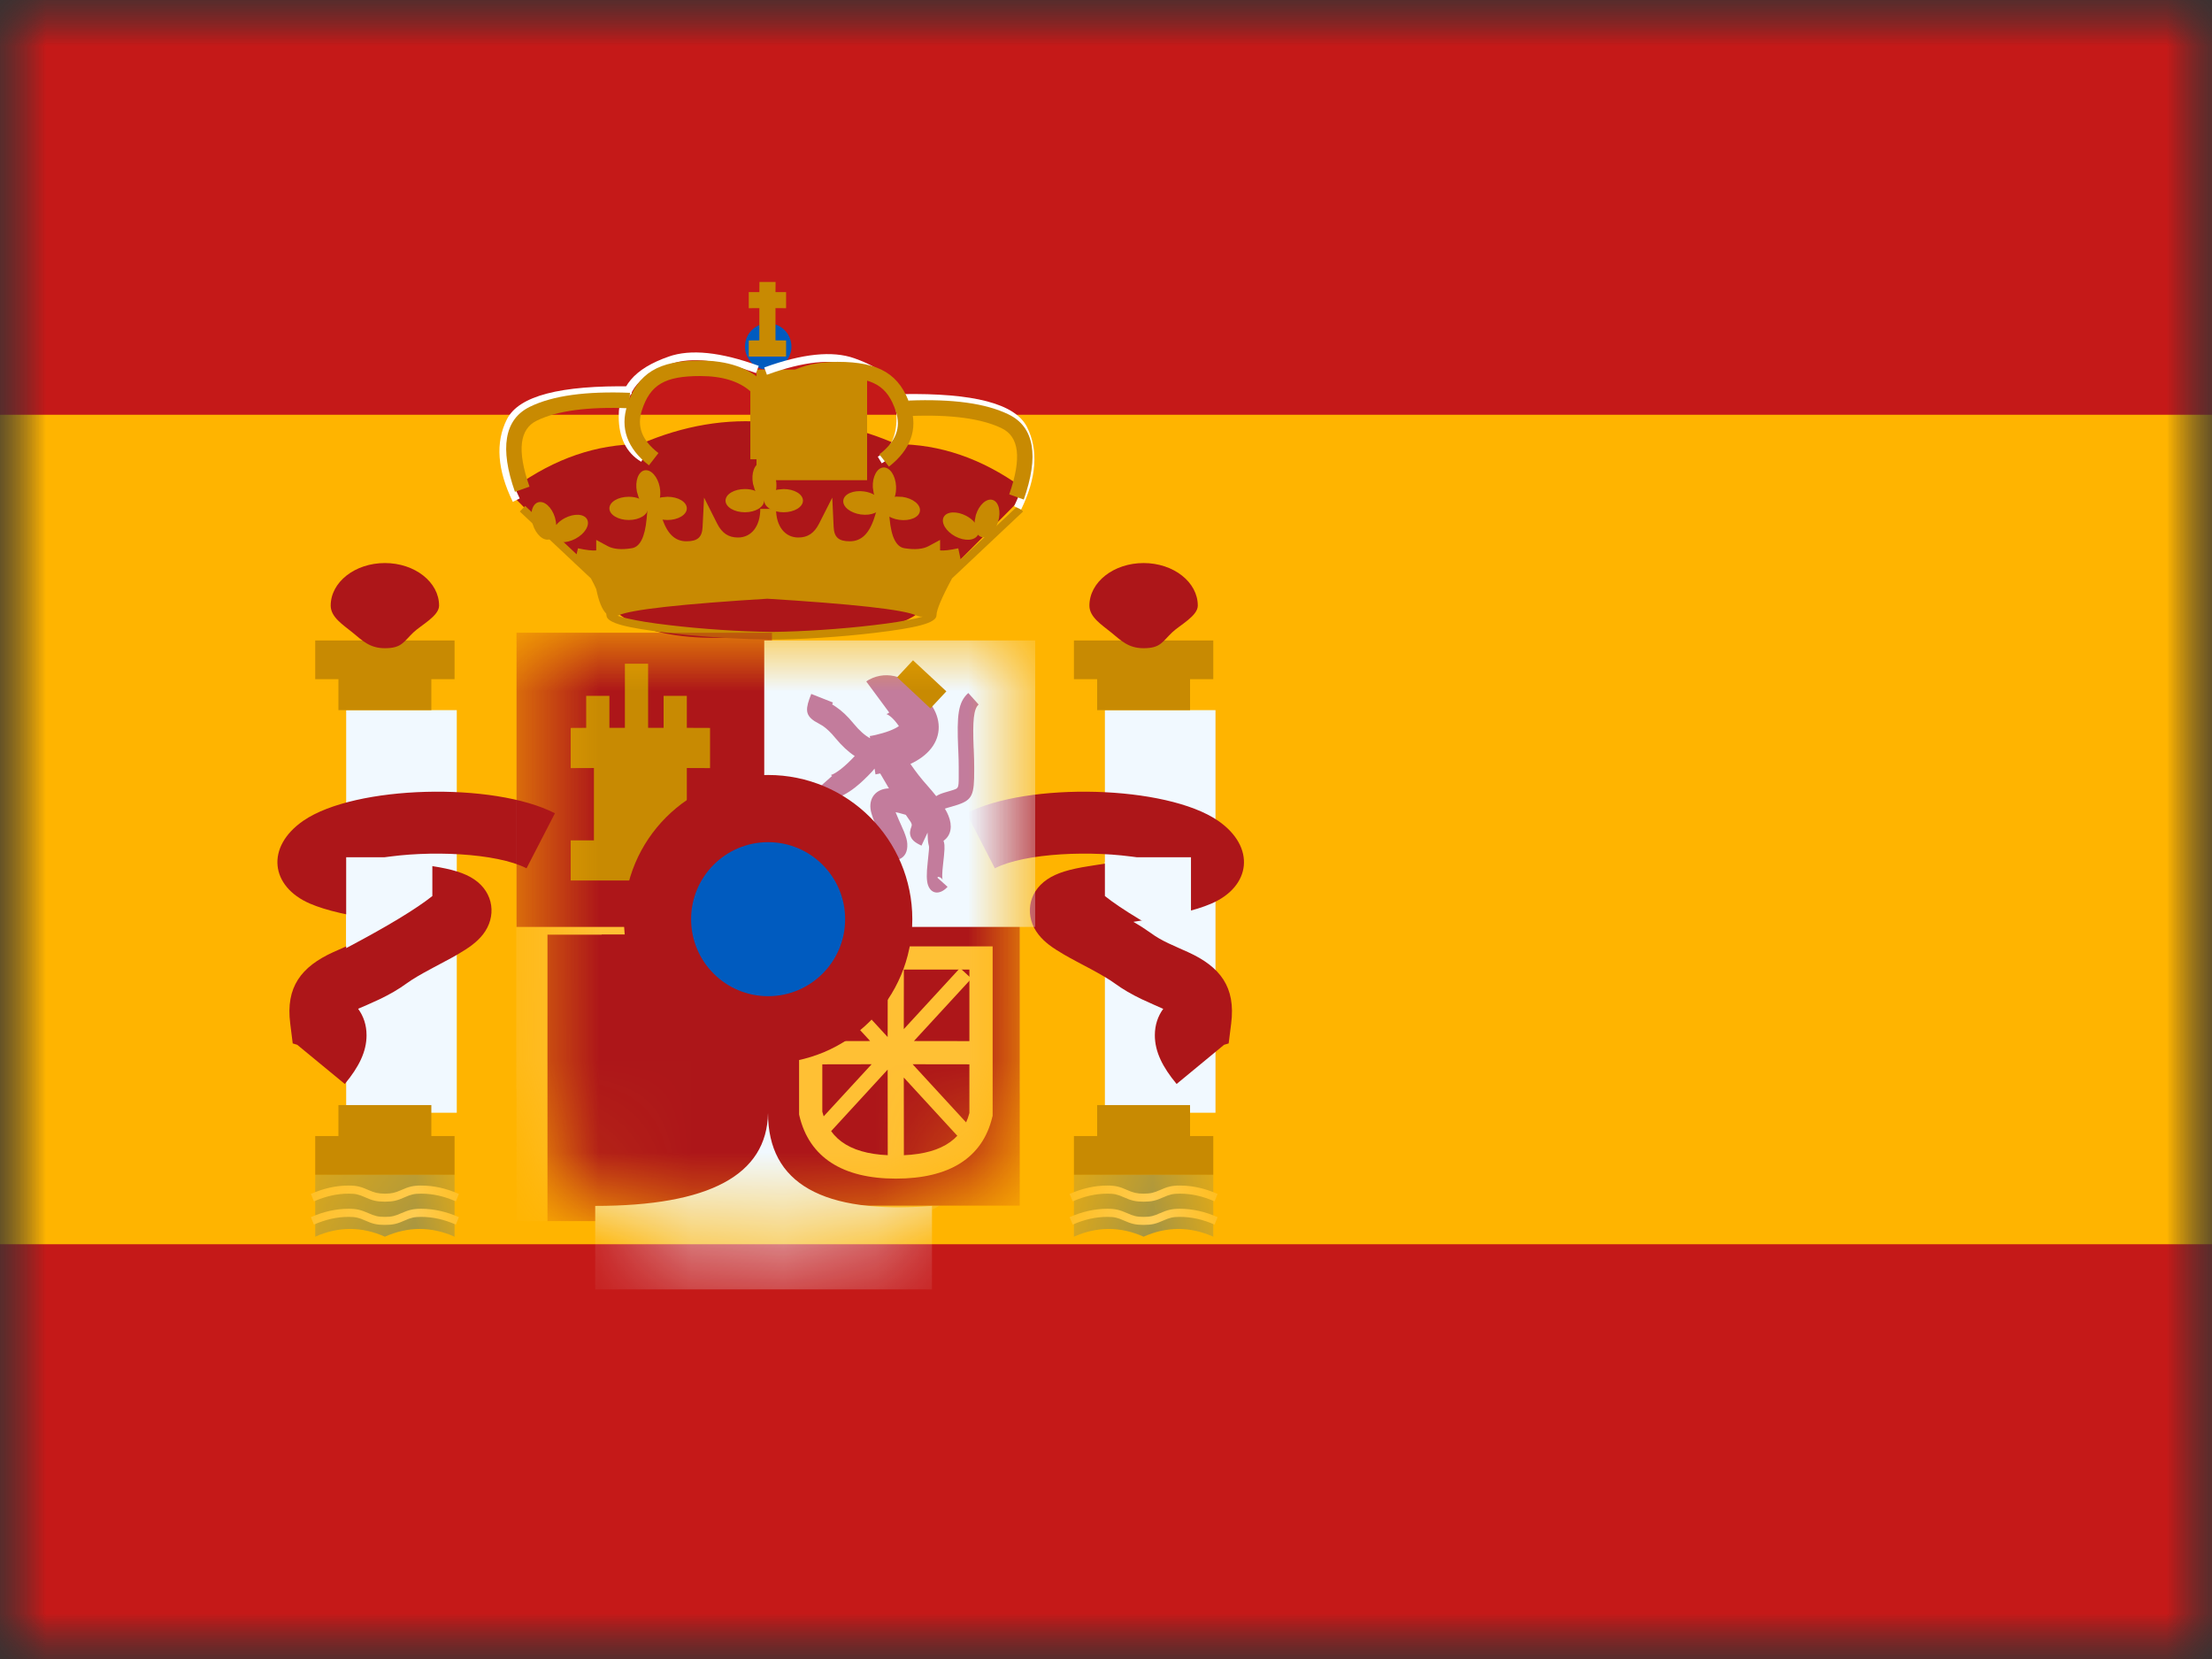
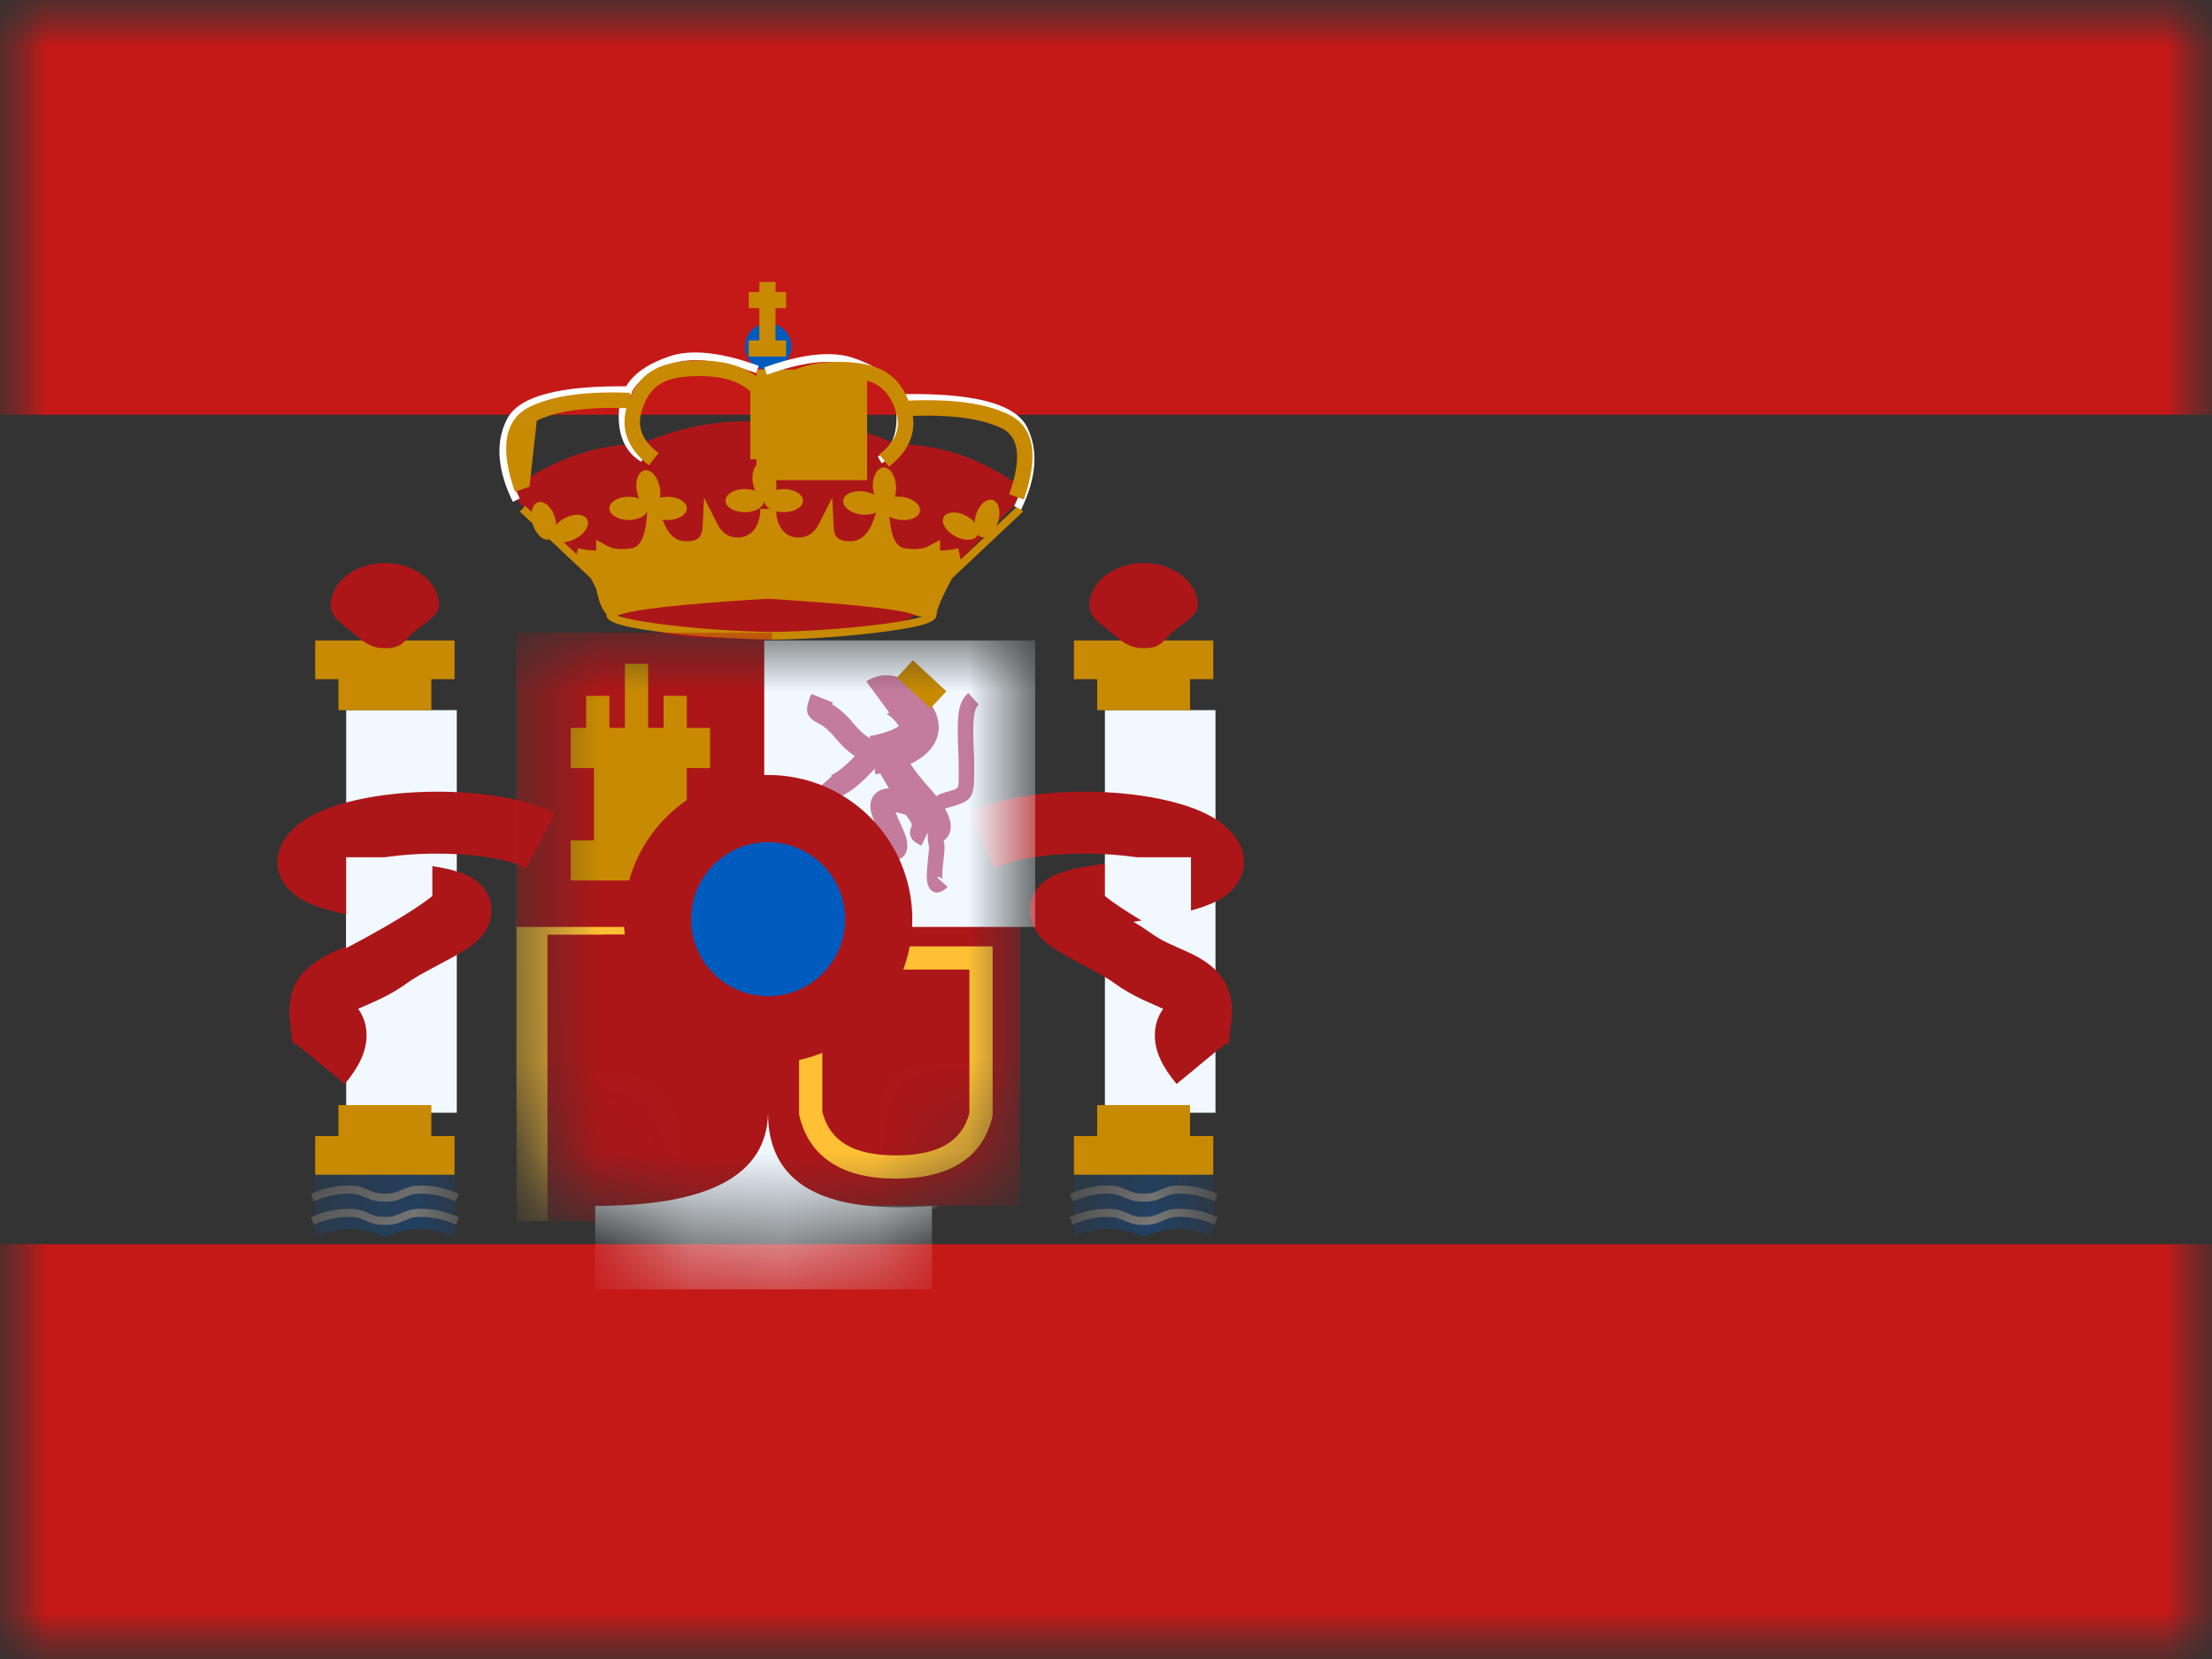
<svg xmlns="http://www.w3.org/2000/svg" width="24" height="18" viewBox="0 0 24 18" fill="none">
  <rect x="0" y="0" width="24" height="18" fill="#333333" stroke="none" />
  <mask id="mask0" mask-type="alpha" maskUnits="userSpaceOnUse" x="0" y="0" width="24" height="18">
    <path d="M24 0H0V18H24V0Z" fill="white" />
  </mask>
  <g mask="url(#mask0)">
    <mask id="mask1" mask-type="alpha" maskUnits="userSpaceOnUse" x="0" y="0" width="24" height="18">
      <path d="M24 0H0V18H24V0Z" fill="white" />
    </mask>
    <g mask="url(#mask1)">
-       <path d="M24 0H0V18H24V0Z" fill="#FFB400" />
      <path d="M24 0H0V4.5H24V0Z" fill="#C51918" />
      <path d="M24 13.5H0V18H24V13.5Z" fill="#C51918" />
      <path d="M4.956 7.705H3.756V12.073H4.956V7.705Z" fill="#F1F9FF" />
      <path fill-rule="evenodd" clip-rule="evenodd" d="M4.932 6.949V7.369H4.68V7.705H3.672V7.369H3.42V6.949H4.932Z" fill="#C88A02" />
      <path fill-rule="evenodd" clip-rule="evenodd" d="M4.68 12.326H4.932V12.746H3.42V12.326H3.672V11.99H4.68V12.326Z" fill="#C88A02" />
      <path fill-rule="evenodd" clip-rule="evenodd" d="M4.176 7.033C4.359 7.033 4.377 6.965 4.485 6.862C4.569 6.782 4.764 6.683 4.764 6.571C4.764 6.316 4.501 6.109 4.176 6.109C3.851 6.109 3.588 6.316 3.588 6.571C3.588 6.696 3.722 6.779 3.824 6.862C3.931 6.949 4.009 7.033 4.176 7.033Z" fill="#AD1619" />
      <mask id="mask2" mask-type="alpha" maskUnits="userSpaceOnUse" x="3" y="12" width="2" height="2">
        <path d="M3.42 12.746H4.932V13.418C4.806 13.362 4.68 13.334 4.554 13.334C4.428 13.334 4.302 13.362 4.176 13.418C4.05 13.362 3.924 13.334 3.798 13.334C3.672 13.334 3.546 13.362 3.42 13.418V12.746Z" fill="white" />
      </mask>
      <g mask="url(#mask2)">
        <path d="M3.42 12.746H4.932V13.418C4.806 13.362 4.68 13.334 4.554 13.334C4.428 13.334 4.302 13.362 4.176 13.418C4.05 13.362 3.924 13.334 3.798 13.334C3.672 13.334 3.546 13.362 3.42 13.418V12.746Z" fill="#005BBF" />
        <path d="M3.406 13.287L3.373 13.206C3.509 13.146 3.646 13.115 3.783 13.115C3.871 13.115 3.917 13.128 3.996 13.162C4.065 13.193 4.101 13.203 4.176 13.203C4.251 13.203 4.287 13.193 4.356 13.162C4.435 13.128 4.481 13.115 4.569 13.115C4.706 13.115 4.843 13.146 4.979 13.206L4.946 13.287C4.82 13.231 4.695 13.203 4.569 13.203C4.494 13.203 4.458 13.212 4.389 13.243C4.311 13.278 4.264 13.29 4.176 13.29C4.088 13.29 4.041 13.278 3.963 13.243C3.894 13.212 3.858 13.203 3.783 13.203C3.658 13.203 3.532 13.231 3.406 13.287Z" fill="white" />
        <path d="M3.406 13.035L3.373 12.954C3.509 12.894 3.646 12.863 3.783 12.863C3.871 12.863 3.917 12.876 3.996 12.911C4.065 12.941 4.101 12.951 4.176 12.951C4.251 12.951 4.287 12.941 4.356 12.911C4.435 12.876 4.481 12.863 4.569 12.863C4.706 12.863 4.843 12.894 4.979 12.954L4.946 13.035C4.82 12.979 4.695 12.951 4.569 12.951C4.494 12.951 4.458 12.96 4.389 12.991C4.311 13.026 4.264 13.038 4.176 13.038C4.088 13.038 4.041 13.026 3.963 12.991C3.894 12.96 3.858 12.951 3.783 12.951C3.658 12.951 3.532 12.979 3.406 13.035Z" fill="white" />
      </g>
      <path d="M13.188 7.705H11.988V12.073H13.188V7.705Z" fill="#F1F9FF" />
      <path fill-rule="evenodd" clip-rule="evenodd" d="M13.164 6.949V7.369H12.912V7.705H11.904V7.369H11.652V6.949H13.164Z" fill="#C88A02" />
      <path fill-rule="evenodd" clip-rule="evenodd" d="M12.912 12.326H13.164V12.746H11.652V12.326H11.904V11.99H12.912V12.326Z" fill="#C88A02" />
      <path fill-rule="evenodd" clip-rule="evenodd" d="M12.408 7.033C12.591 7.033 12.609 6.965 12.717 6.862C12.801 6.782 12.996 6.683 12.996 6.571C12.996 6.316 12.733 6.109 12.408 6.109C12.083 6.109 11.82 6.316 11.82 6.571C11.82 6.696 11.954 6.779 12.056 6.862C12.163 6.949 12.241 7.033 12.408 7.033Z" fill="#AD1619" />
      <mask id="mask3" mask-type="alpha" maskUnits="userSpaceOnUse" x="11" y="12" width="3" height="2">
        <path d="M11.652 12.746H13.164V13.418C13.038 13.362 12.912 13.334 12.786 13.334C12.66 13.334 12.534 13.362 12.408 13.418C12.282 13.362 12.156 13.334 12.03 13.334C11.904 13.334 11.778 13.362 11.652 13.418V12.746Z" fill="white" />
      </mask>
      <g mask="url(#mask3)">
        <path d="M11.652 12.746H13.164V13.418C13.038 13.362 12.912 13.334 12.786 13.334C12.66 13.334 12.534 13.362 12.408 13.418C12.282 13.362 12.156 13.334 12.03 13.334C11.904 13.334 11.778 13.362 11.652 13.418V12.746Z" fill="#005BBF" />
        <path d="M11.639 13.287L11.605 13.206C11.742 13.146 11.878 13.115 12.015 13.115C12.104 13.115 12.15 13.128 12.228 13.162C12.297 13.193 12.333 13.203 12.408 13.203C12.484 13.203 12.52 13.193 12.588 13.162C12.667 13.128 12.713 13.115 12.802 13.115C12.938 13.115 13.075 13.146 13.211 13.206L13.178 13.287C13.052 13.231 12.927 13.203 12.802 13.203C12.726 13.203 12.691 13.212 12.621 13.243C12.543 13.278 12.497 13.29 12.408 13.29C12.32 13.29 12.274 13.278 12.195 13.243C12.126 13.212 12.091 13.203 12.015 13.203C11.89 13.203 11.764 13.231 11.639 13.287Z" fill="white" />
        <path d="M11.639 13.035L11.605 12.954C11.742 12.894 11.878 12.863 12.015 12.863C12.104 12.863 12.15 12.876 12.228 12.911C12.297 12.941 12.333 12.951 12.408 12.951C12.484 12.951 12.52 12.941 12.588 12.911C12.667 12.876 12.713 12.863 12.802 12.863C12.938 12.863 13.075 12.894 13.211 12.954L13.178 13.035C13.052 12.979 12.927 12.951 12.802 12.951C12.726 12.951 12.691 12.96 12.621 12.991C12.543 13.026 12.497 13.038 12.408 13.038C12.32 13.038 12.274 13.026 12.195 12.991C12.126 12.96 12.091 12.951 12.015 12.951C11.89 12.951 11.764 12.979 11.639 13.035Z" fill="white" />
      </g>
      <path d="M3.977 11.233C3.977 11.411 3.893 11.578 3.741 11.761L3.225 11.336L3.176 11.321L3.149 11.106C3.098 10.709 3.268 10.489 3.617 10.33C3.626 10.326 3.784 10.257 3.829 10.235C3.903 10.2 3.964 10.165 4.021 10.123C4.077 10.083 4.137 10.044 4.209 10.002C3.777 9.933 3.543 9.881 3.363 9.804C2.934 9.619 2.879 9.19 3.291 8.905C3.854 8.518 5.36 8.483 6.021 8.824L5.713 9.421C5.388 9.254 4.651 9.222 4.134 9.308C4.213 9.322 4.301 9.337 4.4 9.352C4.461 9.362 4.677 9.395 4.695 9.398C4.901 9.43 5.042 9.471 5.146 9.542C5.359 9.686 5.39 9.948 5.239 10.14C5.174 10.222 5.091 10.282 4.964 10.356C4.923 10.38 4.879 10.404 4.82 10.435C4.808 10.441 4.706 10.496 4.676 10.512C4.555 10.577 4.475 10.624 4.416 10.667C4.323 10.735 4.228 10.789 4.12 10.841C4.062 10.869 3.895 10.942 3.895 10.941C3.892 10.943 3.889 10.944 3.886 10.946C3.944 11.025 3.977 11.121 3.977 11.233ZM10.486 8.824C11.147 8.483 12.653 8.518 13.216 8.905C13.628 9.19 13.573 9.619 13.143 9.804C12.964 9.881 12.73 9.933 12.297 10.002C12.37 10.044 12.43 10.083 12.486 10.123C12.543 10.165 12.604 10.2 12.678 10.235C12.723 10.257 12.881 10.326 12.889 10.33C13.239 10.489 13.409 10.709 13.358 11.106L13.331 11.321L13.281 11.336L12.766 11.761C12.614 11.578 12.53 11.411 12.53 11.233C12.53 11.121 12.563 11.025 12.621 10.946C12.612 10.942 12.445 10.869 12.387 10.841C12.279 10.789 12.184 10.735 12.091 10.667C12.031 10.624 11.952 10.577 11.831 10.512C11.801 10.496 11.698 10.441 11.686 10.435C11.628 10.404 11.584 10.38 11.543 10.356C11.416 10.282 11.332 10.222 11.268 10.14C11.116 9.948 11.148 9.686 11.361 9.542C11.465 9.471 11.606 9.43 11.812 9.398L11.906 9.383C11.978 9.372 12.07 9.358 12.107 9.352C12.206 9.337 12.294 9.322 12.372 9.308C11.856 9.222 11.118 9.254 10.794 9.421L10.486 8.824Z" fill="#AD1619" />
      <path d="M4.443 9.301L4.691 9.352V9.722C4.515 9.862 4.203 10.051 3.756 10.287V9.301H4.443Z" fill="#F1F9FF" />
      <path d="M12.236 9.301L11.988 9.352V9.722C12.164 9.862 12.475 10.051 12.922 10.287V9.301H12.236Z" fill="#F1F9FF" />
      <path fill-rule="evenodd" clip-rule="evenodd" d="M8.349 4.583L8.348 4.585L8.577 4.573C8.964 4.569 9.346 4.651 9.725 4.819C10.198 4.819 10.65 4.974 11.082 5.284V5.407L10.235 6.258C10.066 6.727 9.764 6.752 9.529 6.83C9.451 6.856 8.345 6.886 8.345 6.886L8.345 6.883L8.132 6.905C7.15 6.984 6.585 6.768 6.437 6.258L5.589 5.407V5.284C6.021 4.974 6.474 4.819 6.947 4.819C7.416 4.616 7.883 4.537 8.349 4.583Z" fill="#AD1619" />
      <path d="M8.42 5.521C8.42 5.711 8.517 5.832 8.662 5.832C8.763 5.832 8.834 5.785 8.886 5.683L9.03 5.399L9.045 5.717C9.05 5.829 9.099 5.873 9.22 5.873C9.344 5.873 9.431 5.793 9.489 5.61L9.615 5.205L9.652 5.627C9.671 5.836 9.728 5.934 9.812 5.948C9.928 5.967 10.015 5.958 10.076 5.925L10.2 5.858V5.972C10.239 5.976 10.306 5.969 10.397 5.949L10.423 6.071L11.043 5.489L11.1 5.55L10.33 6.275C10.218 6.482 10.161 6.618 10.161 6.675C10.161 6.762 9.936 6.813 9.496 6.866C9.122 6.911 8.674 6.94 8.328 6.94L8.412 6.938L8.412 6.94L8.37 6.938L8.328 6.94V6.938L8.137 6.934C7.847 6.924 7.525 6.9 7.245 6.866C6.805 6.813 6.58 6.762 6.58 6.675L6.577 6.657C6.532 6.612 6.496 6.524 6.469 6.391C6.453 6.354 6.433 6.316 6.411 6.275L6.239 6.114C6.238 6.114 6.237 6.113 6.236 6.113L6.235 6.11L5.64 5.55L5.698 5.489L6.256 6.014L6.271 5.949C6.363 5.969 6.43 5.976 6.469 5.972V5.858L6.593 5.925C6.654 5.958 6.741 5.967 6.856 5.948C6.94 5.934 6.997 5.836 7.016 5.627L7.054 5.205L7.18 5.61C7.237 5.793 7.324 5.873 7.448 5.873C7.569 5.873 7.618 5.829 7.623 5.717L7.639 5.399L7.782 5.683C7.834 5.785 7.905 5.832 8.007 5.832C8.152 5.832 8.249 5.711 8.249 5.521H8.42ZM8.325 6.496L8.358 6.494C7.393 6.553 6.844 6.614 6.709 6.677L6.699 6.679L6.718 6.687C6.743 6.695 6.774 6.703 6.811 6.711C6.919 6.736 7.072 6.761 7.255 6.782C7.611 6.825 8.036 6.853 8.373 6.856C8.705 6.853 9.129 6.825 9.486 6.782C9.668 6.761 9.822 6.736 9.93 6.711C9.985 6.699 10.027 6.686 10.055 6.675L10.031 6.684C10.004 6.695 9.973 6.692 9.94 6.677C9.806 6.614 9.256 6.553 8.291 6.494L8.325 6.496Z" fill="#C88A02" />
      <path fill-rule="evenodd" clip-rule="evenodd" d="M8.335 4.012C8.474 4.012 8.587 3.899 8.587 3.76C8.587 3.621 8.474 3.508 8.335 3.508C8.195 3.508 8.083 3.621 8.083 3.76C8.083 3.899 8.195 4.012 8.335 4.012Z" fill="#005BBF" />
      <path d="M6.021 5.614C6.029 5.642 6.034 5.67 6.035 5.696C6.057 5.668 6.088 5.643 6.125 5.623C6.228 5.568 6.337 5.574 6.37 5.635C6.403 5.697 6.346 5.791 6.244 5.845C6.141 5.9 6.032 5.894 5.999 5.833C5.988 5.839 5.976 5.847 5.962 5.852C5.895 5.872 5.814 5.799 5.78 5.688C5.746 5.577 5.772 5.47 5.839 5.45C5.906 5.43 5.987 5.503 6.021 5.614ZM10.729 5.423L10.77 5.424C10.837 5.445 10.863 5.551 10.829 5.662C10.795 5.773 10.714 5.846 10.647 5.826C10.633 5.822 10.621 5.813 10.611 5.802C10.577 5.868 10.468 5.874 10.365 5.82C10.263 5.765 10.207 5.671 10.239 5.61C10.272 5.548 10.381 5.543 10.484 5.597C10.522 5.617 10.554 5.643 10.577 5.671L10.575 5.654L10.588 5.588C10.622 5.477 10.704 5.404 10.77 5.424L10.729 5.423ZM9.585 5.072C9.655 5.068 9.716 5.159 9.722 5.275C9.724 5.318 9.719 5.358 9.708 5.391L9.724 5.388L9.791 5.391C9.906 5.407 9.991 5.476 9.981 5.545C9.972 5.614 9.871 5.656 9.756 5.64C9.641 5.624 9.556 5.555 9.566 5.486C9.566 5.483 9.565 5.482 9.564 5.482C9.556 5.555 9.455 5.598 9.34 5.582C9.225 5.566 9.14 5.497 9.15 5.428C9.159 5.359 9.26 5.316 9.375 5.332C9.418 5.338 9.456 5.351 9.487 5.369L9.48 5.354L9.47 5.288C9.464 5.173 9.516 5.076 9.585 5.072ZM6.994 5.103C7.062 5.09 7.136 5.171 7.158 5.285C7.166 5.327 7.166 5.367 7.16 5.401L7.176 5.396L7.242 5.39C7.358 5.39 7.452 5.446 7.452 5.516C7.452 5.585 7.358 5.642 7.242 5.642C7.126 5.642 7.032 5.585 7.032 5.516C7.032 5.512 7.031 5.512 7.031 5.512C7.032 5.585 6.938 5.642 6.822 5.642C6.706 5.642 6.612 5.585 6.612 5.516C6.612 5.446 6.706 5.39 6.822 5.39C6.865 5.39 6.904 5.397 6.937 5.411L6.929 5.397L6.91 5.333C6.888 5.219 6.926 5.116 6.994 5.103ZM8.254 5.019C8.322 5.006 8.396 5.087 8.418 5.201C8.426 5.243 8.426 5.283 8.42 5.317L8.436 5.312L8.502 5.306C8.618 5.306 8.712 5.362 8.712 5.432C8.712 5.501 8.618 5.558 8.502 5.558C8.386 5.558 8.292 5.501 8.292 5.432C8.292 5.428 8.291 5.428 8.291 5.428C8.292 5.501 8.198 5.558 8.082 5.558C7.966 5.558 7.872 5.501 7.872 5.432C7.872 5.362 7.966 5.306 8.082 5.306C8.125 5.306 8.164 5.313 8.197 5.327L8.189 5.313L8.17 5.249C8.148 5.135 8.186 5.032 8.254 5.019Z" fill="#C88A02" />
      <path d="M8.415 3.059L8.414 3.169L8.529 3.169V3.344L8.414 3.343V3.693L8.529 3.694V3.869H8.124V3.694L8.239 3.693V3.343L8.124 3.344V3.169L8.239 3.169L8.24 3.059H8.415Z" fill="#C88A02" />
      <path d="M9.408 4.01H8.208V5.21H9.408V4.01Z" fill="#C88A02" />
      <path d="M6.856 4.192L6.854 4.276C6.109 4.263 5.682 4.372 5.574 4.589C5.462 4.813 5.482 5.085 5.639 5.408L5.564 5.445C5.396 5.1 5.373 4.801 5.499 4.551C5.627 4.294 6.079 4.179 6.856 4.192Z" fill="white" />
      <path d="M7 4.937L6.957 5.01C6.795 4.913 6.713 4.747 6.713 4.52C6.713 4.192 6.882 4 7.255 3.869C7.493 3.785 7.818 3.819 8.232 3.969L8.203 4.048C7.806 3.904 7.499 3.872 7.283 3.948C6.941 4.069 6.797 4.232 6.797 4.52C6.797 4.72 6.865 4.857 7 4.937Z" fill="white" />
-       <path d="M5.745 5.28L5.587 5.336C5.422 4.868 5.469 4.55 5.75 4.413C5.998 4.292 6.359 4.243 6.835 4.262L6.828 4.43C6.377 4.411 6.042 4.457 5.824 4.564C5.639 4.654 5.606 4.883 5.745 5.28Z" fill="#C88A02" />
+       <path d="M5.745 5.28L5.587 5.336C5.422 4.868 5.469 4.55 5.75 4.413C5.998 4.292 6.359 4.243 6.835 4.262L6.828 4.43C6.377 4.411 6.042 4.457 5.824 4.564Z" fill="#C88A02" />
      <path d="M7.597 4.08C7.213 4.08 7.055 4.174 6.965 4.45C6.908 4.626 6.963 4.776 7.144 4.916L7.041 5.049C6.807 4.868 6.725 4.645 6.806 4.398C6.92 4.046 7.146 3.912 7.597 3.912C7.893 3.912 8.124 3.99 8.284 4.148L8.309 4.173V4.983H8.141V4.245C8.016 4.136 7.836 4.08 7.597 4.08Z" fill="#C88A02" />
      <path d="M9.787 4.276L9.788 4.36C10.533 4.347 10.96 4.456 11.069 4.673C11.181 4.897 11.16 5.169 11.003 5.492L11.079 5.529C11.246 5.184 11.269 4.885 11.144 4.635C11.015 4.378 10.563 4.263 9.787 4.276Z" fill="white" />
      <path d="M9.524 4.955L9.567 5.027C9.729 4.93 9.811 4.765 9.811 4.537C9.811 4.21 9.642 4.018 9.269 3.887C9.031 3.803 8.706 3.837 8.292 3.987L8.321 4.066C8.718 3.922 9.025 3.89 9.241 3.966C9.583 4.086 9.727 4.25 9.727 4.537C9.727 4.737 9.659 4.874 9.524 4.955Z" fill="white" />
      <path d="M10.95 5.364L11.108 5.42C11.272 4.952 11.226 4.634 10.944 4.497C10.697 4.376 10.336 4.327 9.86 4.346L9.867 4.514C10.317 4.495 10.653 4.541 10.871 4.648C11.055 4.738 11.089 4.967 10.95 5.364Z" fill="#C88A02" />
      <path d="M9.088 4.094C9.472 4.094 9.63 4.187 9.72 4.464C9.778 4.64 9.722 4.79 9.541 4.93L9.645 5.063C9.878 4.881 9.961 4.659 9.88 4.411C9.765 4.059 9.54 3.926 9.088 3.926C8.792 3.926 8.562 4.004 8.401 4.162L8.376 4.186V4.996H8.544V4.258C8.67 4.149 8.85 4.094 9.088 4.094Z" fill="#C88A02" />
      <mask id="mask4" mask-type="alpha" maskUnits="userSpaceOnUse" x="5" y="6" width="7" height="8">
        <path d="M5.604 6.949H11.064V11.855C10.794 12.952 9.884 13.501 8.334 13.501C6.784 13.501 5.874 12.938 5.604 11.811V6.949Z" fill="white" />
      </mask>
      <g mask="url(#mask4)">
        <path opacity="0.3" d="M5.604 6.949H11.064V11.855C10.794 12.952 9.884 13.501 8.334 13.501C6.784 13.501 5.874 12.938 5.604 11.811V6.949Z" fill="#E1E5E8" />
        <path d="M8.376 9.973H5.604V13.249H8.376V9.973Z" fill="#FFC034" />
        <path d="M7.14 10.141H5.94V13.249H7.14V10.141Z" fill="#AD1619" />
        <path d="M8.316 10.141H7.116V13.249H8.316V10.141Z" fill="#AD1619" />
        <path d="M7.728 10.141H6.528V13.249H7.728V10.141Z" fill="#AD1619" />
        <path d="M8.904 10.141H7.704V13.249H8.904V10.141Z" fill="#AD1619" />
        <path d="M8.376 6.865H5.604V10.057H8.376V6.865Z" fill="#AD1619" />
        <path d="M11.064 9.889H8.292V13.081H11.064V9.889Z" fill="#AD1619" />
        <path d="M11.232 6.949H8.292V10.057H11.232V6.949Z" fill="#F1F9FF" />
        <path fill-rule="evenodd" clip-rule="evenodd" d="M7.032 7.201V7.897H7.2V7.55H7.452V7.897L7.704 7.898V8.334L7.452 8.333V9.118L7.704 9.118V9.553H6.192V9.118L6.444 9.118V8.333L6.192 8.334V7.898L6.36 7.897V7.55H6.612V7.897H6.78V7.201H7.032Z" fill="#C88A02" />
        <path d="M10.146 9.531C10.15 9.527 10.158 9.52 10.167 9.51L10.178 9.52C10.164 9.522 10.154 9.526 10.148 9.53L10.146 9.531ZM10.1 7.641C10.213 7.802 10.213 7.98 10.103 8.12C10.047 8.191 9.971 8.245 9.878 8.289C9.948 8.389 9.991 8.444 10.064 8.526C10.099 8.565 10.13 8.603 10.158 8.638C10.181 8.622 10.214 8.609 10.255 8.597C10.262 8.595 10.269 8.593 10.276 8.591C10.302 8.583 10.321 8.578 10.336 8.573C10.396 8.553 10.402 8.556 10.402 8.43L10.402 8.323C10.402 8.273 10.401 8.23 10.397 8.131L10.396 8.121C10.381 7.758 10.395 7.619 10.506 7.519L10.618 7.644C10.564 7.693 10.552 7.818 10.564 8.114L10.565 8.124C10.569 8.225 10.57 8.27 10.57 8.323L10.57 8.355C10.571 8.623 10.551 8.678 10.39 8.732C10.371 8.738 10.35 8.745 10.321 8.753C10.315 8.754 10.309 8.756 10.303 8.758C10.28 8.765 10.263 8.769 10.252 8.774C10.268 8.801 10.281 8.825 10.29 8.849C10.335 8.958 10.322 9.062 10.239 9.121L10.237 9.121L10.242 9.139C10.252 9.179 10.25 9.219 10.232 9.38C10.221 9.471 10.221 9.531 10.227 9.547C10.221 9.53 10.197 9.51 10.163 9.514L10.161 9.514L10.281 9.622C10.21 9.701 10.109 9.714 10.069 9.604C10.052 9.555 10.052 9.478 10.065 9.361C10.08 9.224 10.082 9.192 10.079 9.18C10.077 9.173 10.075 9.167 10.074 9.159C10.068 9.131 10.065 9.095 10.064 9.034L9.998 9.175C9.923 9.14 9.885 9.109 9.875 9.054C9.872 9.035 9.874 9.017 9.879 8.999C9.881 8.99 9.884 8.982 9.888 8.972C9.897 8.948 9.895 8.934 9.856 8.882L9.828 8.841C9.824 8.84 9.821 8.839 9.818 8.838C9.779 8.826 9.745 8.818 9.717 8.812C9.726 8.836 9.737 8.862 9.75 8.891C9.748 8.887 9.796 8.993 9.807 9.02C9.829 9.075 9.842 9.115 9.844 9.155C9.854 9.328 9.715 9.369 9.541 9.318C9.412 9.28 9.346 9.265 9.328 9.265C9.385 9.264 9.416 9.201 9.412 9.178L9.164 9.217C9.147 9.11 9.193 9.017 9.32 9.014C9.369 9.012 9.431 9.025 9.548 9.058C9.54 9.04 9.53 9.018 9.519 8.993C9.491 8.929 9.471 8.878 9.456 8.827C9.412 8.683 9.485 8.569 9.625 8.555L9.645 8.554C9.615 8.504 9.584 8.45 9.55 8.392L9.499 8.402L9.489 8.339L9.463 8.37C9.402 8.435 9.34 8.495 9.28 8.542C9.112 8.674 8.957 8.718 8.84 8.586L9.028 8.419C9.022 8.412 9.011 8.41 9.017 8.408C9.042 8.401 9.079 8.379 9.124 8.344C9.171 8.307 9.223 8.258 9.274 8.203C9.203 8.157 9.133 8.091 9.065 8.009C9.015 7.947 8.97 7.906 8.929 7.877C8.908 7.863 8.846 7.83 8.837 7.824C8.733 7.754 8.739 7.688 8.802 7.529L9.037 7.622C9.034 7.63 9.031 7.637 9.029 7.643C9.044 7.652 9.059 7.661 9.071 7.67C9.133 7.712 9.195 7.769 9.26 7.849C9.325 7.928 9.385 7.981 9.441 8.01L9.437 7.986C9.448 7.985 9.47 7.981 9.501 7.974C9.551 7.962 9.602 7.948 9.647 7.931C9.695 7.913 9.731 7.894 9.753 7.878C9.697 7.798 9.651 7.76 9.62 7.749C9.616 7.747 9.62 7.747 9.625 7.745C9.631 7.743 9.639 7.738 9.648 7.731L9.399 7.394C9.417 7.38 9.44 7.367 9.47 7.355C9.669 7.275 9.902 7.359 10.1 7.641Z" fill="#C37C9C" />
        <path d="M9.734 7.348L9.906 7.164L10.268 7.501L10.095 7.686L9.734 7.348Z" fill="#C88A02" />
        <path d="M8.922 12.062C9.002 12.379 9.256 12.536 9.72 12.536C10.184 12.536 10.438 12.383 10.518 12.076V10.52H8.922V12.062ZM10.77 10.268V12.107L10.766 12.121C10.66 12.564 10.298 12.788 9.72 12.788C9.142 12.788 8.78 12.558 8.673 12.105L8.67 12.091V10.268H10.77Z" fill="#FFC034" />
-         <path d="M9.807 10.42L9.806 11.166L10.416 10.503L10.54 10.617L9.916 11.295L10.614 11.296V11.548L9.902 11.547L10.54 12.241L10.416 12.355L9.806 11.691L9.807 12.579H9.632L9.631 11.605L8.942 12.355L8.818 12.241L9.457 11.547L8.877 11.548V11.296L9.441 11.295L8.818 10.617L8.942 10.503L9.631 11.252L9.632 10.42H9.807Z" fill="#FFC034" />
        <path fill-rule="evenodd" clip-rule="evenodd" d="M10.112 13.084C8.926 13.177 8.333 12.841 8.333 12.076C8.321 12.748 7.697 13.084 6.458 13.084V13.99H10.112V13.084Z" fill="#F1F9FF" />
        <path d="M8.334 11.173C8.997 11.173 9.534 10.636 9.534 9.973C9.534 9.311 8.997 8.773 8.334 8.773C7.671 8.773 7.134 9.311 7.134 9.973C7.134 10.636 7.671 11.173 8.334 11.173Z" fill="#005BBF" stroke="#AD1619" stroke-width="0.729" />
      </g>
    </g>
  </g>
</svg>